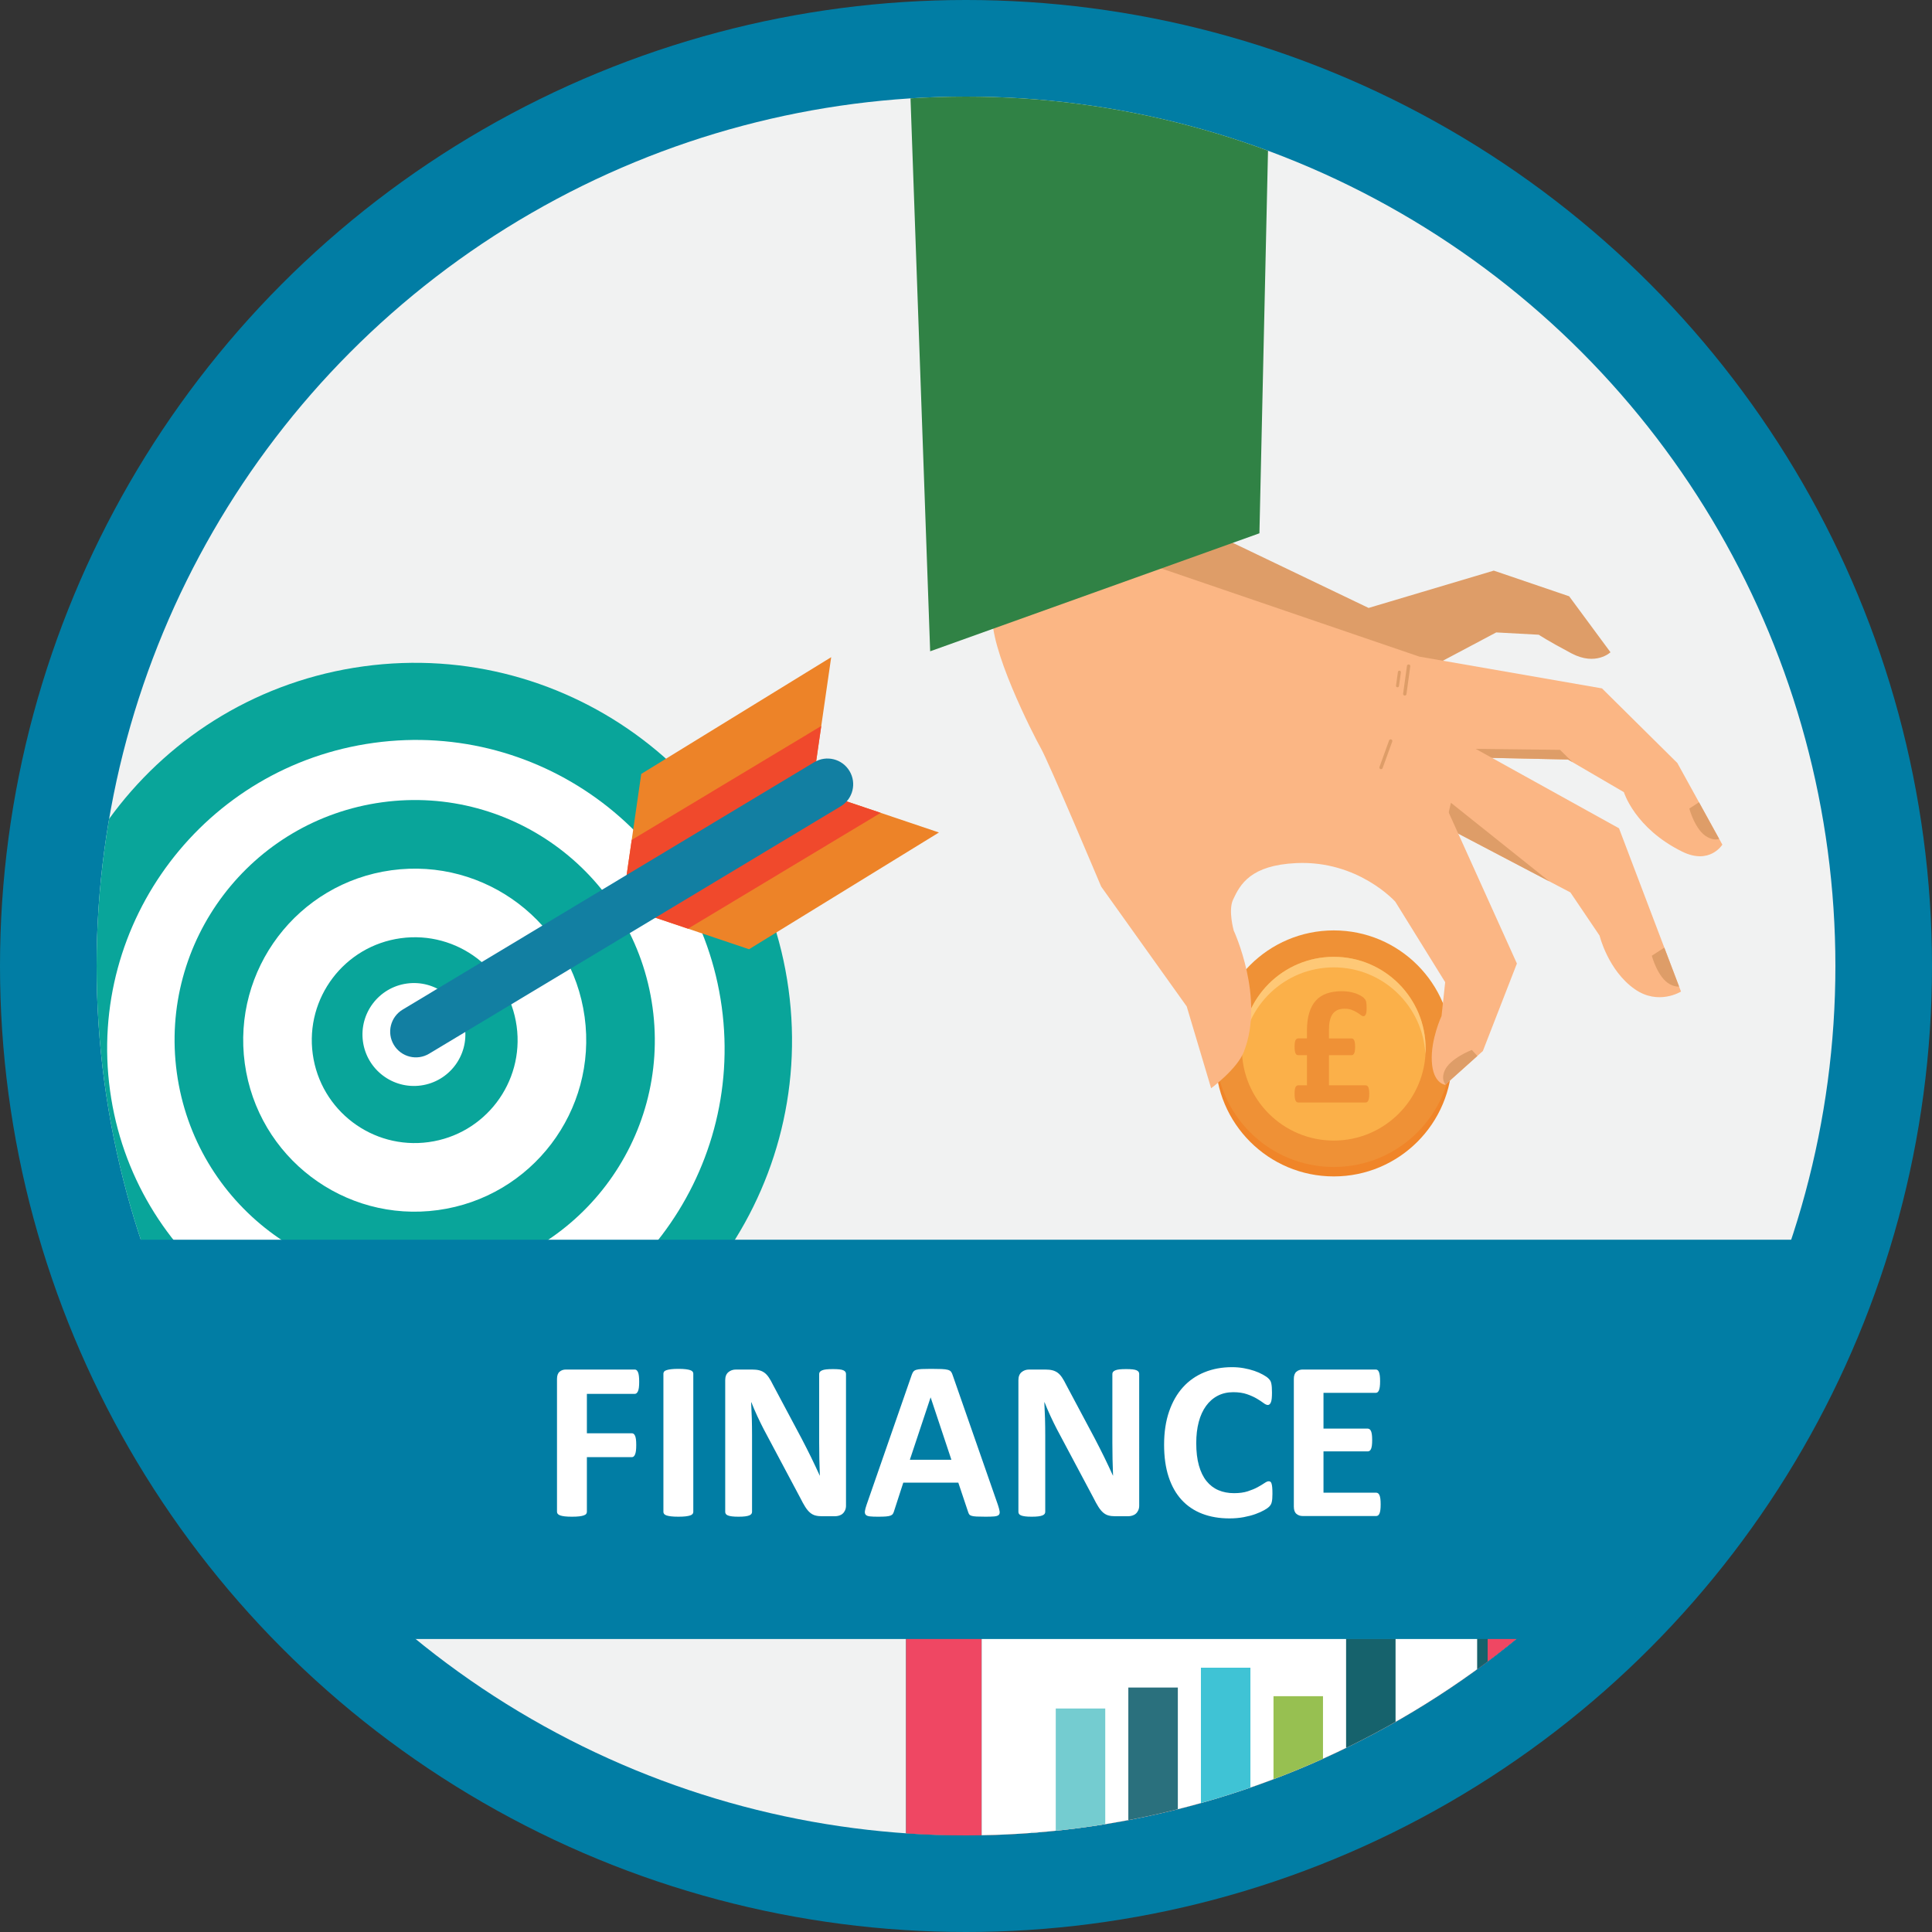
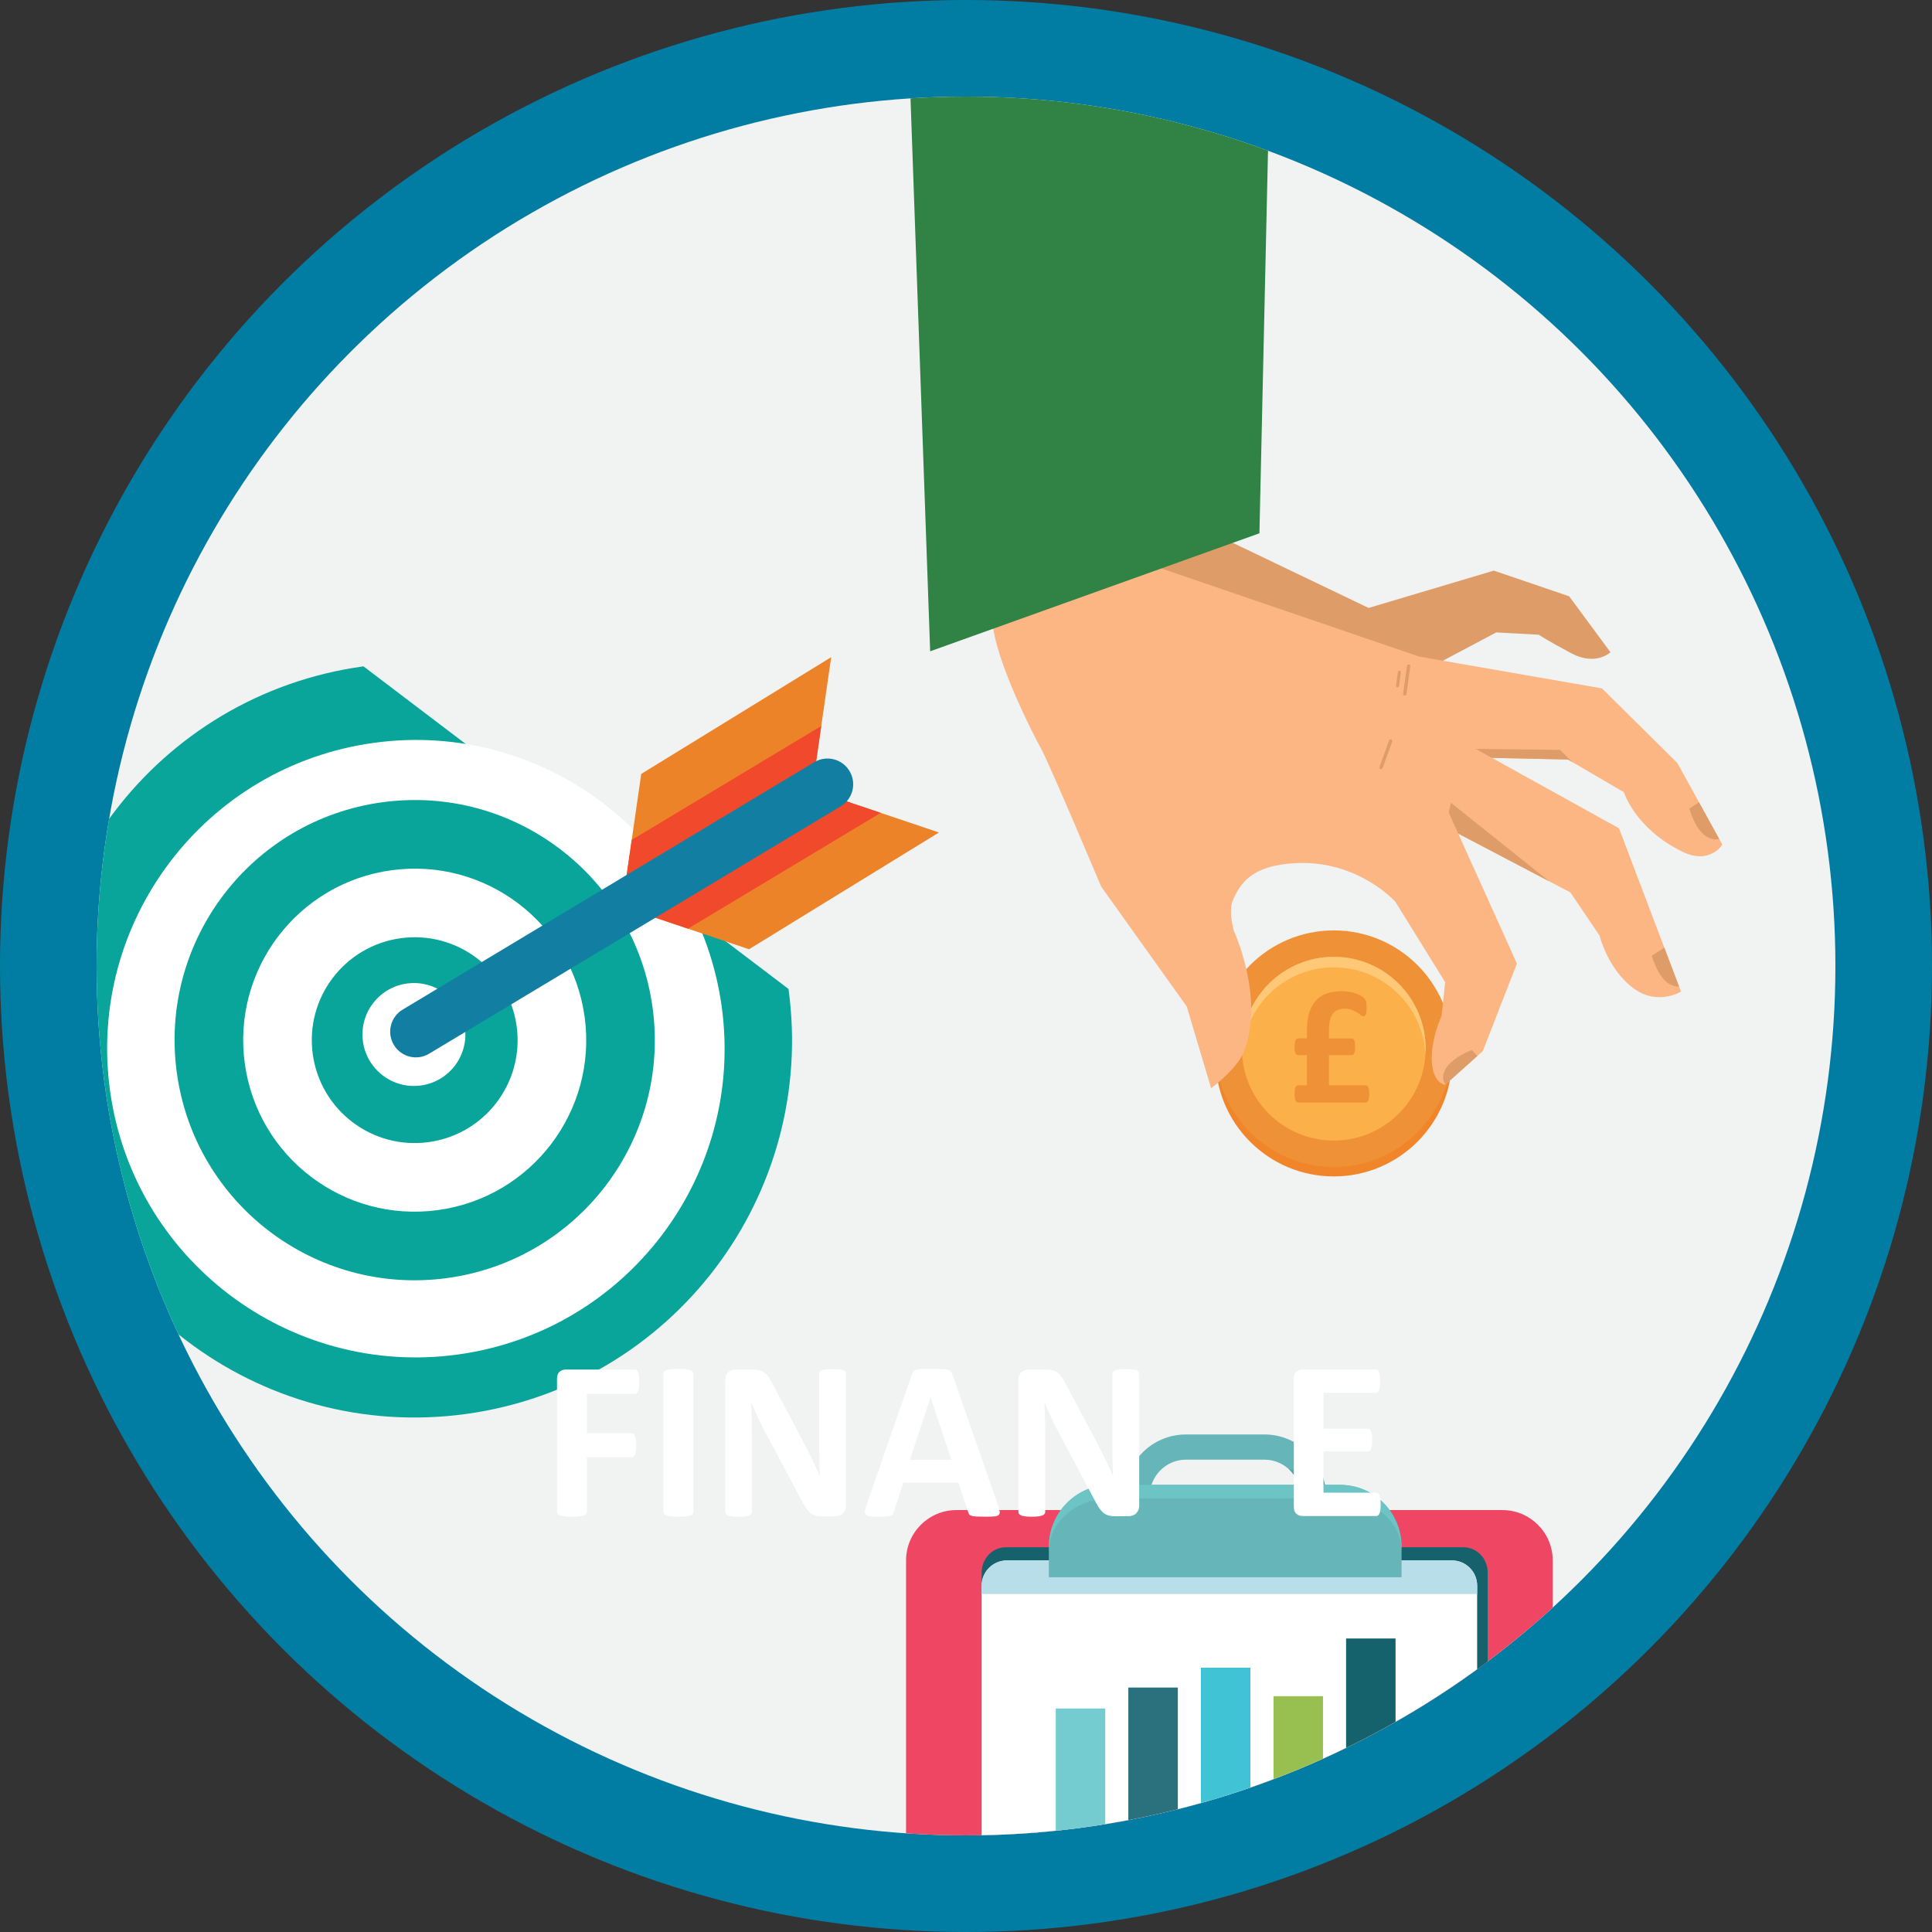
<svg xmlns="http://www.w3.org/2000/svg" xmlns:xlink="http://www.w3.org/1999/xlink" version="1.1" id="Layer_1" x="0px" y="0px" width="600px" height="600px" viewBox="0 0 600 600" enable-background="new 0 0 600 600" xml:space="preserve">
  <rect x="0" y="0" width="600" height="600" fill="#333333" stroke="none" />
  <circle fill="#017DA4" cx="300" cy="300" r="300" />
  <circle fill="#F1F2F2" cx="300" cy="300" r="270" />
  <path fill="#09A59A" d="M363.058,416.854" />
  <g>
    <defs>
      <circle id="SVGID_1_" cx="300" cy="300" r="270" />
    </defs>
    <clipPath id="SVGID_2_">
      <use xlink:href="#SVGID_1_" overflow="visible" />
    </clipPath>
    <g clip-path="url(#SVGID_2_)">
      <g>
-         <path fill="#16626C" d="M466.566,473.856H297.038c-8.64,0-15.653,7.008-15.653,15.648v2.608v200.829v2.608     c0,8.64,7.014,15.647,15.653,15.647h169.528c8.645,0,15.646-7.008,15.646-15.647v-2.608V492.113v-2.608     C482.213,480.864,475.211,473.856,466.566,473.856" />
        <path fill="#EF4763" d="M466.566,468.966H297.038c-8.64,0-15.653,7.003-15.653,15.648v2.607v200.83v2.607     c0,8.646,7.014,15.649,15.653,15.649h169.528c8.645,0,15.646-7.004,15.646-15.649v-2.607v-200.83v-2.607     C482.213,475.969,475.211,468.966,466.566,468.966" />
        <path fill="#16626C" d="M454.518,480.519h-2.494H314.84h-2.494c-4.132,0-7.483,3.501-7.483,7.824v193.001     c0,4.321,3.352,7.828,7.483,7.828h2.494h137.184h2.494c4.137,0,7.487-3.507,7.487-7.828V488.343     C462.005,484.02,458.654,480.519,454.518,480.519" />
        <path fill="#FFFFFF" d="M450.917,484.614h-2.608H315.295h-2.608c-4.323,0-7.824,3.507-7.824,7.823v182.573     c0,4.317,3.501,7.824,7.824,7.824h2.608h133.014h2.608c4.323,0,7.824-3.507,7.824-7.824V492.438     C458.741,488.121,455.24,484.614,450.917,484.614" />
        <path fill="#B8DFE9" d="M450.917,484.614h-2.608H315.295h-2.608c-4.323,0-7.824,3.507-7.824,7.823v2.608h153.879v-2.608     C458.741,488.121,455.24,484.614,450.917,484.614" />
        <path fill="#66B5B9" d="M392.73,445.492h-24.459c-10.536,0-19.073,8.626-19.073,19.26v6.822h7.824v-6.822     c0-6.307,5.046-11.435,11.249-11.435h24.459c6.196,0,11.242,5.128,11.242,11.435v6.822h7.824v-6.822     C411.797,454.118,403.26,445.492,392.73,445.492" />
-         <path fill="#58A8A8" d="M349.198,464.752v6.822h7.824v-6.822c0-3.295,1.379-6.271,3.579-8.356h-9.519     C349.876,458.926,349.198,461.756,349.198,464.752" />
        <path fill="#58A8A8" d="M400.394,456.396c2.201,2.086,3.579,5.062,3.579,8.356v6.822h7.824v-6.822     c0-2.996-0.677-5.826-1.886-8.356H400.394z" />
        <path fill="#66B5B9" d="M416.202,461.143h-71.408c-10.526,0-19.067,8.623-19.067,19.263v9.425H435.27v-9.425     C435.27,469.766,426.732,461.143,416.202,461.143" />
        <path fill="#6CC4C4" d="M416.202,461.143h-71.408c-10.526,0-19.067,8.623-19.067,19.263v1.378     c0-9.078,8.541-16.438,19.067-16.438h71.408c10.53,0,19.067,7.359,19.067,16.438v-1.378     C435.27,469.766,426.732,461.143,416.202,461.143" />
        <rect x="320.2" y="590.46" fill="#B8DFE9" width="123.203" height="2.726" />
        <rect x="320.2" y="596.904" fill="#B8DFE9" width="123.203" height="2.731" />
        <rect x="320.2" y="603.354" fill="#B8DFE9" width="70.139" height="2.732" />
        <rect x="320.2" y="609.806" fill="#B8DFE9" width="123.203" height="2.727" />
        <rect x="320.2" y="616.256" fill="#B8DFE9" width="123.203" height="2.727" />
        <rect x="320.2" y="622.7" fill="#B8DFE9" width="27.14" height="2.732" />
        <rect x="320.2" y="638.612" fill="#B8DFE9" width="123.203" height="2.732" />
        <rect x="320.2" y="645.063" fill="#B8DFE9" width="123.203" height="2.732" />
        <rect x="320.2" y="651.513" fill="#B8DFE9" width="70.139" height="2.727" />
        <rect x="373.266" y="651.513" fill="#B8DFE9" width="70.138" height="2.727" />
        <rect x="320.2" y="657.963" fill="#B8DFE9" width="69.524" height="2.727" />
        <rect x="327.875" y="530.588" fill="#74CCD0" width="15.369" height="39.218" />
        <rect x="350.412" y="524.081" fill="#2A707D" width="15.375" height="45.725" />
        <rect x="395.498" y="526.776" fill="#97C051" width="15.368" height="43.029" />
        <rect x="372.955" y="517.914" fill="#3FC3D5" width="15.37" height="51.892" />
        <rect x="418.041" y="508.846" fill="#16626C" width="15.363" height="60.96" />
        <rect x="320.2" y="568.944" fill="#B8DFE9" width="123.203" height="2.727" />
      </g>
      <g>
-         <path fill="#09A59A" d="M112.882,206.942C48.767,215.728,3.915,274.829,12.7,338.945c8.789,64.112,67.886,108.96,132,100.181     c64.114-8.791,108.967-67.888,100.177-131.998C236.095,243.011,176.996,198.158,112.882,206.942" />
+         <path fill="#09A59A" d="M112.882,206.942C48.767,215.728,3.915,274.829,12.7,338.945c8.789,64.112,67.886,108.96,132,100.181     c64.114-8.791,108.967-67.888,100.177-131.998" />
        <path fill="#FFFFFF" d="M116.136,230.693c-52.461,7.184-89.155,55.538-81.962,107.999c7.184,52.455,55.535,89.154,107.996,81.965     c52.455-7.188,89.154-55.538,81.967-107.999C216.948,260.198,168.594,223.505,116.136,230.693" />
        <path fill="#09A59A" d="M118.668,249.156c-40.803,5.593-69.344,43.2-63.752,84.005c5.591,40.799,43.195,69.337,84,63.75     c40.804-5.588,69.34-43.195,63.748-84.005C197.073,272.107,159.47,243.568,118.668,249.156" />
        <path fill="#FFFFFF" d="M121.558,270.264c-29.143,3.997-49.526,30.857-45.536,60c3.998,29.143,30.856,49.532,60.001,45.54     c29.14-3.998,49.53-30.857,45.54-60.001C177.562,286.66,150.704,266.271,121.558,270.264" />
        <path fill="#09A59A" d="M124.453,291.37c-17.489,2.396-29.724,18.515-27.325,36.002c2.399,17.486,18.512,29.721,36.001,27.32     c17.487-2.392,29.719-18.51,27.323-35.992C158.053,301.208,141.939,288.975,124.453,291.37" />
        <path fill="#FFFFFF" d="M126.382,305.443c-8.743,1.198-14.86,9.255-13.666,18.003c1.204,8.738,9.266,14.858,18.007,13.66     c8.74-1.202,14.855-9.259,13.657-18.003C143.182,310.36,135.125,304.251,126.382,305.443" />
        <polygon fill="#ED8328" points="258.135,204.092 199.146,240.346 193.197,281.517 232.622,294.795 291.603,258.535      252.19,245.252    " />
        <polygon fill="#F0492C" points="193.236,281.259 210.694,270.765 252.19,245.252 255.048,225.462 196.184,260.844    " />
        <polygon fill="#F0492C" points="193.783,281.719 213.661,288.411 273.509,252.436 253.631,245.742    " />
        <path fill="#127FA2" d="M252.864,236.71l-127.817,76.831c-3.783,2.277-5.007,7.185-2.732,10.96     c2.278,3.79,7.179,5.009,10.959,2.731l127.818-76.826c3.787-2.272,5.004-7.179,2.73-10.959     C261.556,235.662,256.652,234.438,252.864,236.71" />
      </g>
      <g>
        <path fill="#F08529" d="M414.222,291.868c-20.291,0-36.74,16.449-36.74,36.744c0,20.287,16.449,36.736,36.74,36.736     c20.285,0,36.729-16.449,36.729-36.736C450.95,308.316,434.507,291.868,414.222,291.868" />
        <path fill="#EF9136" d="M414.222,288.945c-20.291,0-36.74,16.45-36.74,36.739c0,20.293,16.449,36.734,36.74,36.734     c20.285,0,36.729-16.441,36.729-36.734C450.95,305.395,434.507,288.945,414.222,288.945" />
        <path fill="#FBB049" d="M414.222,297.151c-15.757,0-28.539,12.773-28.539,28.533c0,15.752,12.782,28.529,28.539,28.529     c15.756,0,28.523-12.777,28.523-28.529C442.745,309.924,429.978,297.151,414.222,297.151" />
        <path fill="#FEC876" d="M414.222,297.151c-15.757,0-28.539,12.773-28.539,28.533c0,0.547,0.058,1.092,0.088,1.633     c0.853-14.982,13.247-26.891,28.451-26.891c15.205,0,27.594,11.909,28.445,26.891c0.031-0.541,0.078-1.086,0.078-1.633     C442.745,309.924,429.978,297.151,414.222,297.151" />
        <path fill="#EF9136" d="M422.696,335.828l0.006-0.063L422.696,335.828z" />
        <path fill="#DE9D68" d="M463.915,177.212l-38.885,11.589l-51.716-24.794c0,0-18.845-9.585-31.539-5     c-9.979,3.605-28.316,28.958-28.316,28.958l67.778,51.174l62.287-31.514l21.143-11.222l13.217,0.717     c0,0,2.645,1.818,10.189,5.806c7.551,3.977,12.08-0.361,12.08-0.361l-12.834-17.384L463.915,177.212z" />
        <path fill="#FBB684" d="M497.515,213.787l-56.742-9.869l-103.33-35.31l-22.657,24.449l137.798,42.101l34.354,0.713l17.374,10.142     c0,0,3.393,11.223,18.117,18.469c8.563,4.214,12.461-2.174,12.461-2.174l-13.975-25.348L497.515,213.787z" />
        <polygon fill="#DE9D68" points="450.714,232.482 453.968,235.178 486.937,235.871 488.378,236.707 484.479,232.875    " />
        <path fill="#FBB684" d="M444.661,225.014l-5.293,26.793l48.332,25.342l9.059,13.408c0,0,2.641,10.855,10.944,16.648     c7.359,5.135,14.346,0.73,14.346,0.73l-19.252-50.701L444.661,225.014z" />
        <polygon fill="#DE9D68" points="448.864,256.776 481.188,273.741 450.601,249.308    " />
        <path fill="#FBB684" d="M450.692,213.787L413.7,203.283l-4.84,12.528l-20.074-6.191l-52.19-41.274c0,0-26.055,4.606-28.316,22     c-1.364,10.504,12.554,37.737,15.008,42.096c2.452,4.333,18.689,42.896,18.689,42.896l26.565,37.214l7.587,25.414     c0,0,8.021-5.912,10.147-11.289c6.611-16.723-3.124-37.659-3.124-37.659s-1.776-6.223-0.232-9.58     c2.236-4.85,5.485-10.727,19.63-11.393c19.285-0.898,30.781,12.002,30.781,12.002l15.482,24.985l-1.131,10.504     c0,0-3.398,7.236-3.021,14.109c0.367,6.895,4.152,7.258,4.152,7.258l11.703-10.5l10.57-27.166l-25.666-56.845L450.692,213.787z" />
        <path fill="#DE9D68" d="M437.528,206.361c-0.283-0.042-0.553,0.154-0.584,0.429l-1.197,8.66     c-0.041,0.273,0.166,0.532,0.455,0.568c0.279,0.031,0.541-0.165,0.584-0.429l1.188-8.677     C438.019,206.65,437.817,206.397,437.528,206.361" />
        <path fill="#DE9D68" d="M434.651,208.282c-0.252-0.026-0.48,0.134-0.516,0.382l-0.588,4.281     c-0.037,0.243,0.145,0.465,0.396,0.496c0.254,0.036,0.486-0.14,0.521-0.377l0.594-4.282     C435.087,208.535,434.905,208.318,434.651,208.282" />
        <path fill="#DE9D68" d="M432.054,229.631c-0.273-0.093-0.572,0.046-0.66,0.31l-2.99,8.258c-0.098,0.264,0.041,0.548,0.324,0.641     c0.264,0.093,0.568-0.041,0.656-0.305l2.996-8.264C432.468,230.013,432.323,229.724,432.054,229.631" />
        <path fill="#DE9D68" d="M524.627,251.105c0,0,1.818,6.817,5.625,8.857c1.59,0.856,2.805,0.831,3.654,0.583l-6.268-11.388     L524.627,251.105z" />
        <path fill="#DE9D68" d="M512.982,296.81c0,0,1.816,6.823,5.617,8.858c1.152,0.613,2.098,0.77,2.861,0.717l-4.596-12.089     L512.982,296.81z" />
        <path fill="#DE9D68" d="M448.632,332.537c-0.93,2.211-0.279,3.564,0.301,4.246l9.863-8.836l-1.709-1.881     C457.087,326.066,450.265,328.67,448.632,332.537" />
        <polygon fill="#308245" points="288.871,202.265 391.126,165.618 397.608,-123.207 277.302,-123.207    " />
        <path fill="#EF9136" d="M425.231,339.732c0,0.49-0.025,0.908-0.076,1.25c-0.057,0.34-0.129,0.619-0.227,0.83l-0.326,0.443     l-0.424,0.131h-21.076l-0.424-0.131l-0.324-0.443c-0.1-0.211-0.176-0.49-0.229-0.83c-0.051-0.342-0.076-0.76-0.076-1.25     c0-0.506,0.02-0.936,0.066-1.275c0.041-0.342,0.113-0.615,0.207-0.828l0.346-0.443l0.434-0.135h2.783v-9.357h-2.783l-0.424-0.113     l-0.324-0.424c-0.1-0.201-0.176-0.471-0.229-0.801c-0.051-0.336-0.076-0.754-0.076-1.26c0-0.49,0.02-0.902,0.066-1.24     c0.041-0.33,0.113-0.598,0.207-0.799l0.346-0.436l0.434-0.133h2.783v-2.418c0-2.137,0.238-3.98,0.713-5.531     c0.471-1.549,1.162-2.824,2.071-3.826c0.915-0.996,2.046-1.725,3.394-2.189s2.896-0.697,4.652-0.697     c0.77,0,1.514,0.057,2.221,0.17c0.713,0.115,1.363,0.27,1.957,0.471c0.6,0.207,1.137,0.438,1.617,0.713     c0.48,0.268,0.832,0.52,1.053,0.748l0.471,0.563l0.227,0.553c0.053,0.217,0.094,0.486,0.119,0.801     c0.021,0.32,0.037,0.703,0.037,1.156c0,0.496-0.021,0.904-0.063,1.234c-0.047,0.336-0.113,0.605-0.201,0.807l-0.316,0.434     l-0.391,0.129c-0.248,0-0.523-0.125-0.832-0.365c-0.305-0.25-0.688-0.512-1.158-0.807c-0.459-0.285-1.012-0.553-1.637-0.795     c-0.635-0.25-1.383-0.373-2.262-0.373c-0.877,0-1.621,0.145-2.236,0.434c-0.613,0.291-1.109,0.713-1.498,1.262     c-0.381,0.553-0.666,1.238-0.84,2.055c-0.176,0.811-0.264,1.744-0.264,2.793v2.682h7.068l0.436,0.133l0.33,0.436     c0.088,0.201,0.16,0.469,0.211,0.799c0.053,0.338,0.078,0.75,0.078,1.24c0,0.506-0.025,0.924-0.078,1.26     c-0.051,0.33-0.129,0.6-0.227,0.801l-0.326,0.424l-0.424,0.113h-7.068v9.357h11.459l0.434,0.135l0.33,0.443     c0.088,0.213,0.156,0.486,0.213,0.828C425.206,338.797,425.231,339.227,425.231,339.732" />
      </g>
    </g>
  </g>
-   <path fill="#017DA4" d="M16.742,385c16.81,48.098,45.512,90.607,82.598,124h401.32c37.086-33.393,65.788-75.902,82.598-124H16.742z" />
  <g>
    <path fill="#FFFFFF" d="M198.504,429.12c0,0.703-0.03,1.296-0.088,1.775c-0.059,0.48-0.153,0.861-0.281,1.143   c-0.129,0.281-0.276,0.492-0.439,0.633c-0.164,0.141-0.352,0.211-0.563,0.211h-14.871v12.234h13.957   c0.211,0,0.398,0.059,0.563,0.176c0.164,0.118,0.311,0.316,0.439,0.598c0.128,0.281,0.223,0.656,0.281,1.125   c0.058,0.47,0.088,1.055,0.088,1.758s-0.03,1.289-0.088,1.758c-0.059,0.47-0.153,0.856-0.281,1.16   c-0.129,0.305-0.276,0.522-0.439,0.65c-0.164,0.129-0.352,0.193-0.563,0.193h-13.957v16.945c0,0.259-0.07,0.48-0.211,0.668   c-0.141,0.188-0.393,0.347-0.756,0.475c-0.364,0.129-0.838,0.229-1.424,0.299c-0.586,0.07-1.336,0.105-2.25,0.105   c-0.891,0-1.635-0.035-2.232-0.105s-1.072-0.17-1.424-0.299c-0.352-0.128-0.604-0.286-0.756-0.475   c-0.153-0.188-0.229-0.409-0.229-0.668v-41.238c0-1.031,0.264-1.775,0.791-2.232s1.178-0.686,1.951-0.686h21.41   c0.211,0,0.398,0.065,0.563,0.193c0.164,0.129,0.311,0.34,0.439,0.633c0.128,0.294,0.223,0.686,0.281,1.178   C198.474,427.819,198.504,428.417,198.504,429.12z" />
    <path fill="#FFFFFF" d="M215.309,469.55c0,0.234-0.076,0.445-0.229,0.633c-0.153,0.188-0.404,0.34-0.756,0.457   c-0.352,0.118-0.821,0.211-1.406,0.281c-0.586,0.07-1.336,0.105-2.25,0.105c-0.891,0-1.635-0.035-2.232-0.105   s-1.072-0.163-1.424-0.281c-0.352-0.117-0.604-0.269-0.756-0.457c-0.153-0.188-0.229-0.398-0.229-0.633v-42.961   c0-0.233,0.076-0.444,0.229-0.633c0.152-0.188,0.41-0.339,0.773-0.457c0.363-0.117,0.838-0.211,1.424-0.281   c0.585-0.07,1.324-0.105,2.215-0.105c0.914,0,1.664,0.035,2.25,0.105c0.585,0.07,1.055,0.164,1.406,0.281   c0.352,0.118,0.603,0.27,0.756,0.457c0.152,0.188,0.229,0.399,0.229,0.633V469.55z" />
    <path fill="#FFFFFF" d="M262.734,467.581c0,0.54-0.094,1.02-0.281,1.441c-0.188,0.422-0.439,0.773-0.756,1.055   s-0.691,0.487-1.125,0.615c-0.434,0.128-0.874,0.193-1.318,0.193h-3.938c-0.821,0-1.529-0.082-2.127-0.246   c-0.598-0.163-1.148-0.462-1.652-0.896c-0.504-0.434-0.99-1.02-1.459-1.758c-0.469-0.738-0.997-1.692-1.582-2.865l-11.32-21.27   c-0.656-1.266-1.324-2.631-2.004-4.096c-0.68-1.464-1.289-2.888-1.828-4.271h-0.07c0.093,1.688,0.164,3.37,0.211,5.045   c0.047,1.676,0.07,3.405,0.07,5.186v23.801c0,0.234-0.065,0.445-0.193,0.633c-0.129,0.188-0.352,0.347-0.668,0.475   c-0.316,0.129-0.744,0.229-1.283,0.299c-0.54,0.07-1.23,0.105-2.074,0.105c-0.821,0-1.5-0.035-2.039-0.105   c-0.54-0.07-0.961-0.17-1.266-0.299c-0.305-0.128-0.516-0.286-0.633-0.475c-0.118-0.188-0.176-0.398-0.176-0.633v-40.887   c0-1.102,0.322-1.928,0.967-2.479c0.645-0.55,1.436-0.826,2.373-0.826h4.957c0.891,0,1.64,0.076,2.25,0.229   c0.609,0.153,1.154,0.404,1.635,0.756c0.48,0.352,0.932,0.839,1.354,1.459c0.422,0.621,0.855,1.389,1.301,2.303l8.859,16.629   c0.515,1.008,1.025,1.999,1.529,2.971c0.504,0.973,0.99,1.946,1.459,2.918c0.469,0.973,0.926,1.929,1.371,2.865   c0.445,0.938,0.879,1.876,1.301,2.813h0.035c-0.07-1.64-0.123-3.352-0.158-5.133c-0.035-1.78-0.053-3.48-0.053-5.098v-21.34   c0-0.233,0.07-0.444,0.211-0.633c0.141-0.188,0.375-0.352,0.703-0.492c0.328-0.141,0.761-0.24,1.301-0.299   c0.539-0.058,1.23-0.088,2.074-0.088c0.796,0,1.464,0.03,2.004,0.088c0.539,0.059,0.955,0.158,1.248,0.299   c0.293,0.141,0.498,0.305,0.615,0.492c0.117,0.188,0.176,0.399,0.176,0.633V467.581z" />
    <path fill="#FFFFFF" d="M309.914,467.37c0.281,0.844,0.457,1.512,0.527,2.004s-0.023,0.861-0.281,1.107s-0.715,0.398-1.371,0.457   c-0.656,0.058-1.559,0.088-2.707,0.088c-1.195,0-2.127-0.018-2.795-0.053s-1.178-0.105-1.529-0.211s-0.598-0.251-0.738-0.439   c-0.141-0.188-0.258-0.434-0.352-0.738l-3.059-9.141h-17.086l-2.883,8.895c-0.094,0.329-0.217,0.604-0.369,0.826   c-0.153,0.224-0.399,0.399-0.738,0.527c-0.34,0.128-0.821,0.216-1.441,0.264c-0.621,0.047-1.436,0.07-2.443,0.07   c-1.078,0-1.922-0.035-2.531-0.105c-0.61-0.07-1.032-0.24-1.266-0.51c-0.234-0.269-0.316-0.65-0.246-1.143s0.246-1.147,0.527-1.969   l14.027-40.359c0.141-0.398,0.304-0.721,0.492-0.967c0.188-0.246,0.486-0.434,0.896-0.563c0.41-0.128,0.979-0.211,1.705-0.246   c0.726-0.035,1.688-0.053,2.883-0.053c1.383,0,2.484,0.018,3.305,0.053c0.82,0.035,1.459,0.118,1.916,0.246   c0.457,0.129,0.785,0.322,0.984,0.58c0.199,0.259,0.369,0.61,0.51,1.055L309.914,467.37z M289.031,434.007h-0.035l-6.434,19.336   h12.902L289.031,434.007z" />
    <path fill="#FFFFFF" d="M353.789,467.581c0,0.54-0.094,1.02-0.281,1.441s-0.439,0.773-0.756,1.055s-0.691,0.487-1.125,0.615   s-0.873,0.193-1.318,0.193h-3.938c-0.82,0-1.529-0.082-2.127-0.246c-0.598-0.163-1.148-0.462-1.652-0.896   c-0.504-0.434-0.99-1.02-1.459-1.758s-0.996-1.692-1.582-2.865l-11.32-21.27c-0.656-1.266-1.324-2.631-2.004-4.096   c-0.68-1.464-1.289-2.888-1.828-4.271h-0.07c0.094,1.688,0.164,3.37,0.211,5.045c0.047,1.676,0.07,3.405,0.07,5.186v23.801   c0,0.234-0.064,0.445-0.193,0.633c-0.129,0.188-0.352,0.347-0.668,0.475c-0.316,0.129-0.744,0.229-1.283,0.299   s-1.23,0.105-2.074,0.105c-0.82,0-1.5-0.035-2.039-0.105s-0.961-0.17-1.266-0.299c-0.305-0.128-0.516-0.286-0.633-0.475   c-0.117-0.188-0.176-0.398-0.176-0.633v-40.887c0-1.102,0.322-1.928,0.967-2.479c0.645-0.55,1.436-0.826,2.373-0.826h4.957   c0.891,0,1.641,0.076,2.25,0.229c0.609,0.153,1.154,0.404,1.635,0.756s0.932,0.839,1.354,1.459   c0.422,0.621,0.855,1.389,1.301,2.303l8.859,16.629c0.516,1.008,1.025,1.999,1.529,2.971c0.504,0.973,0.99,1.946,1.459,2.918   c0.469,0.973,0.926,1.929,1.371,2.865c0.445,0.938,0.879,1.876,1.301,2.813h0.035c-0.07-1.64-0.123-3.352-0.158-5.133   c-0.035-1.78-0.053-3.48-0.053-5.098v-21.34c0-0.233,0.07-0.444,0.211-0.633c0.141-0.188,0.375-0.352,0.703-0.492   s0.762-0.24,1.301-0.299c0.539-0.058,1.23-0.088,2.074-0.088c0.797,0,1.465,0.03,2.004,0.088c0.539,0.059,0.955,0.158,1.248,0.299   s0.498,0.305,0.615,0.492c0.117,0.188,0.176,0.399,0.176,0.633V467.581z" />
-     <path fill="#FFFFFF" d="M395.168,463.925c0,0.586-0.018,1.085-0.053,1.494c-0.035,0.41-0.088,0.762-0.158,1.055   c-0.07,0.294-0.164,0.545-0.281,0.756s-0.305,0.452-0.563,0.721c-0.258,0.27-0.756,0.615-1.494,1.037s-1.641,0.826-2.707,1.213   s-2.285,0.708-3.656,0.967c-1.371,0.258-2.854,0.387-4.447,0.387c-3.117,0-5.93-0.48-8.438-1.441s-4.641-2.396-6.398-4.307   c-1.758-1.91-3.105-4.294-4.043-7.154c-0.938-2.859-1.406-6.188-1.406-9.984c0-3.867,0.516-7.3,1.547-10.301   c1.031-3,2.473-5.52,4.324-7.559s4.072-3.586,6.662-4.641s5.443-1.582,8.561-1.582c1.266,0,2.484,0.105,3.656,0.316   s2.256,0.487,3.252,0.826c0.996,0.34,1.893,0.733,2.689,1.178c0.797,0.445,1.354,0.826,1.67,1.143s0.533,0.58,0.65,0.791   s0.211,0.48,0.281,0.809c0.07,0.329,0.123,0.716,0.158,1.16c0.035,0.445,0.053,0.997,0.053,1.652c0,0.703-0.023,1.301-0.07,1.793   s-0.129,0.892-0.246,1.195c-0.117,0.305-0.258,0.527-0.422,0.668s-0.352,0.211-0.563,0.211c-0.352,0-0.797-0.205-1.336-0.615   c-0.539-0.409-1.236-0.866-2.092-1.371c-0.855-0.504-1.875-0.961-3.059-1.371c-1.184-0.409-2.596-0.615-4.236-0.615   c-1.805,0-3.416,0.369-4.834,1.107s-2.625,1.793-3.621,3.164s-1.752,3.029-2.268,4.975c-0.516,1.946-0.773,4.137-0.773,6.574   c0,2.672,0.275,4.987,0.826,6.943c0.551,1.957,1.336,3.568,2.355,4.834s2.25,2.21,3.691,2.83c1.441,0.621,3.064,0.932,4.869,0.932   c1.641,0,3.059-0.193,4.254-0.58s2.221-0.813,3.076-1.283c0.855-0.469,1.559-0.891,2.109-1.266   c0.551-0.374,0.979-0.563,1.283-0.563c0.234,0,0.422,0.048,0.563,0.141c0.141,0.094,0.258,0.281,0.352,0.563   s0.164,0.674,0.211,1.178C395.145,462.408,395.168,463.081,395.168,463.925z" />
    <path fill="#FFFFFF" d="M428.777,467.194c0,0.681-0.029,1.248-0.088,1.705s-0.146,0.826-0.264,1.107s-0.264,0.487-0.439,0.615   c-0.176,0.129-0.369,0.193-0.58,0.193h-22.852c-0.773,0-1.424-0.229-1.951-0.686s-0.791-1.2-0.791-2.232v-39.656   c0-1.031,0.264-1.775,0.791-2.232s1.178-0.686,1.951-0.686h22.711c0.211,0,0.398,0.059,0.563,0.176   c0.164,0.118,0.305,0.322,0.422,0.615c0.117,0.294,0.205,0.668,0.264,1.125s0.088,1.037,0.088,1.74c0,0.656-0.029,1.213-0.088,1.67   s-0.146,0.826-0.264,1.107s-0.258,0.487-0.422,0.615c-0.164,0.129-0.352,0.193-0.563,0.193h-16.242v11.109h13.746   c0.211,0,0.404,0.065,0.58,0.193c0.176,0.129,0.322,0.329,0.439,0.598c0.117,0.27,0.205,0.633,0.264,1.09s0.088,1.015,0.088,1.67   c0,0.681-0.029,1.243-0.088,1.688c-0.059,0.445-0.146,0.804-0.264,1.072c-0.117,0.27-0.264,0.463-0.439,0.58   c-0.176,0.118-0.369,0.176-0.58,0.176h-13.746v12.832h16.383c0.211,0,0.404,0.065,0.58,0.193c0.176,0.129,0.322,0.334,0.439,0.615   s0.205,0.65,0.264,1.107S428.777,466.515,428.777,467.194z" />
  </g>
</svg>